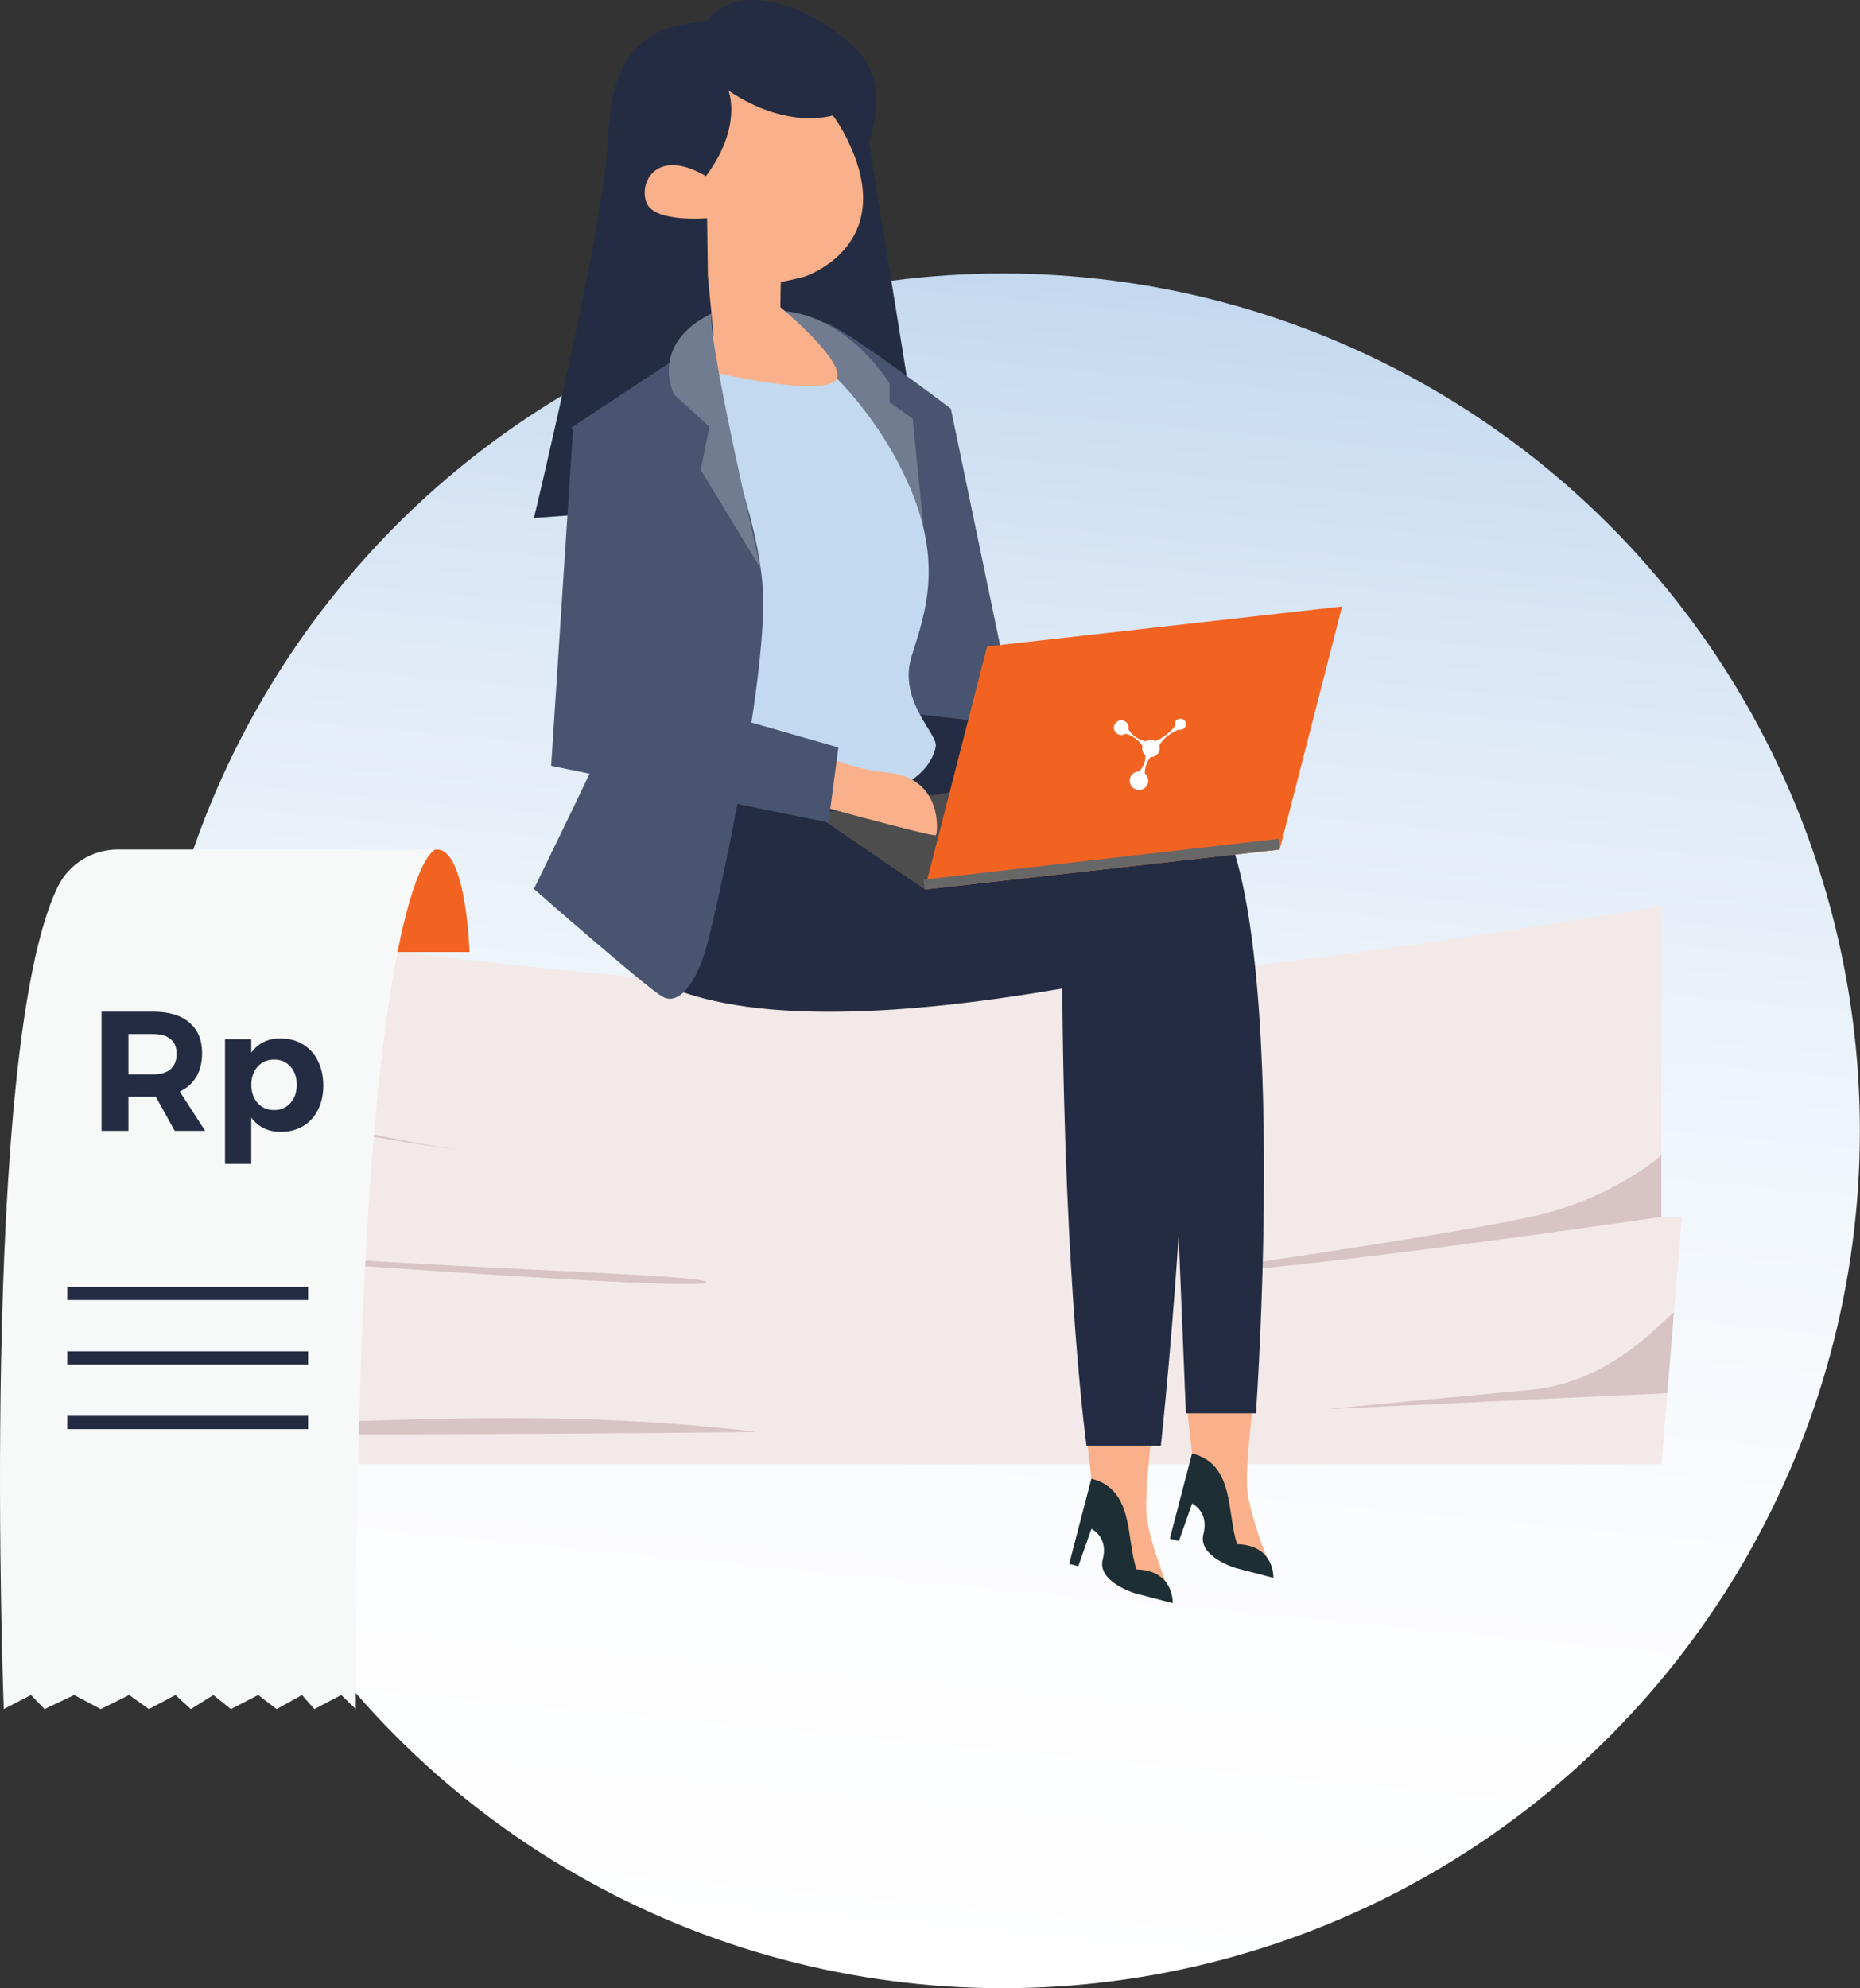
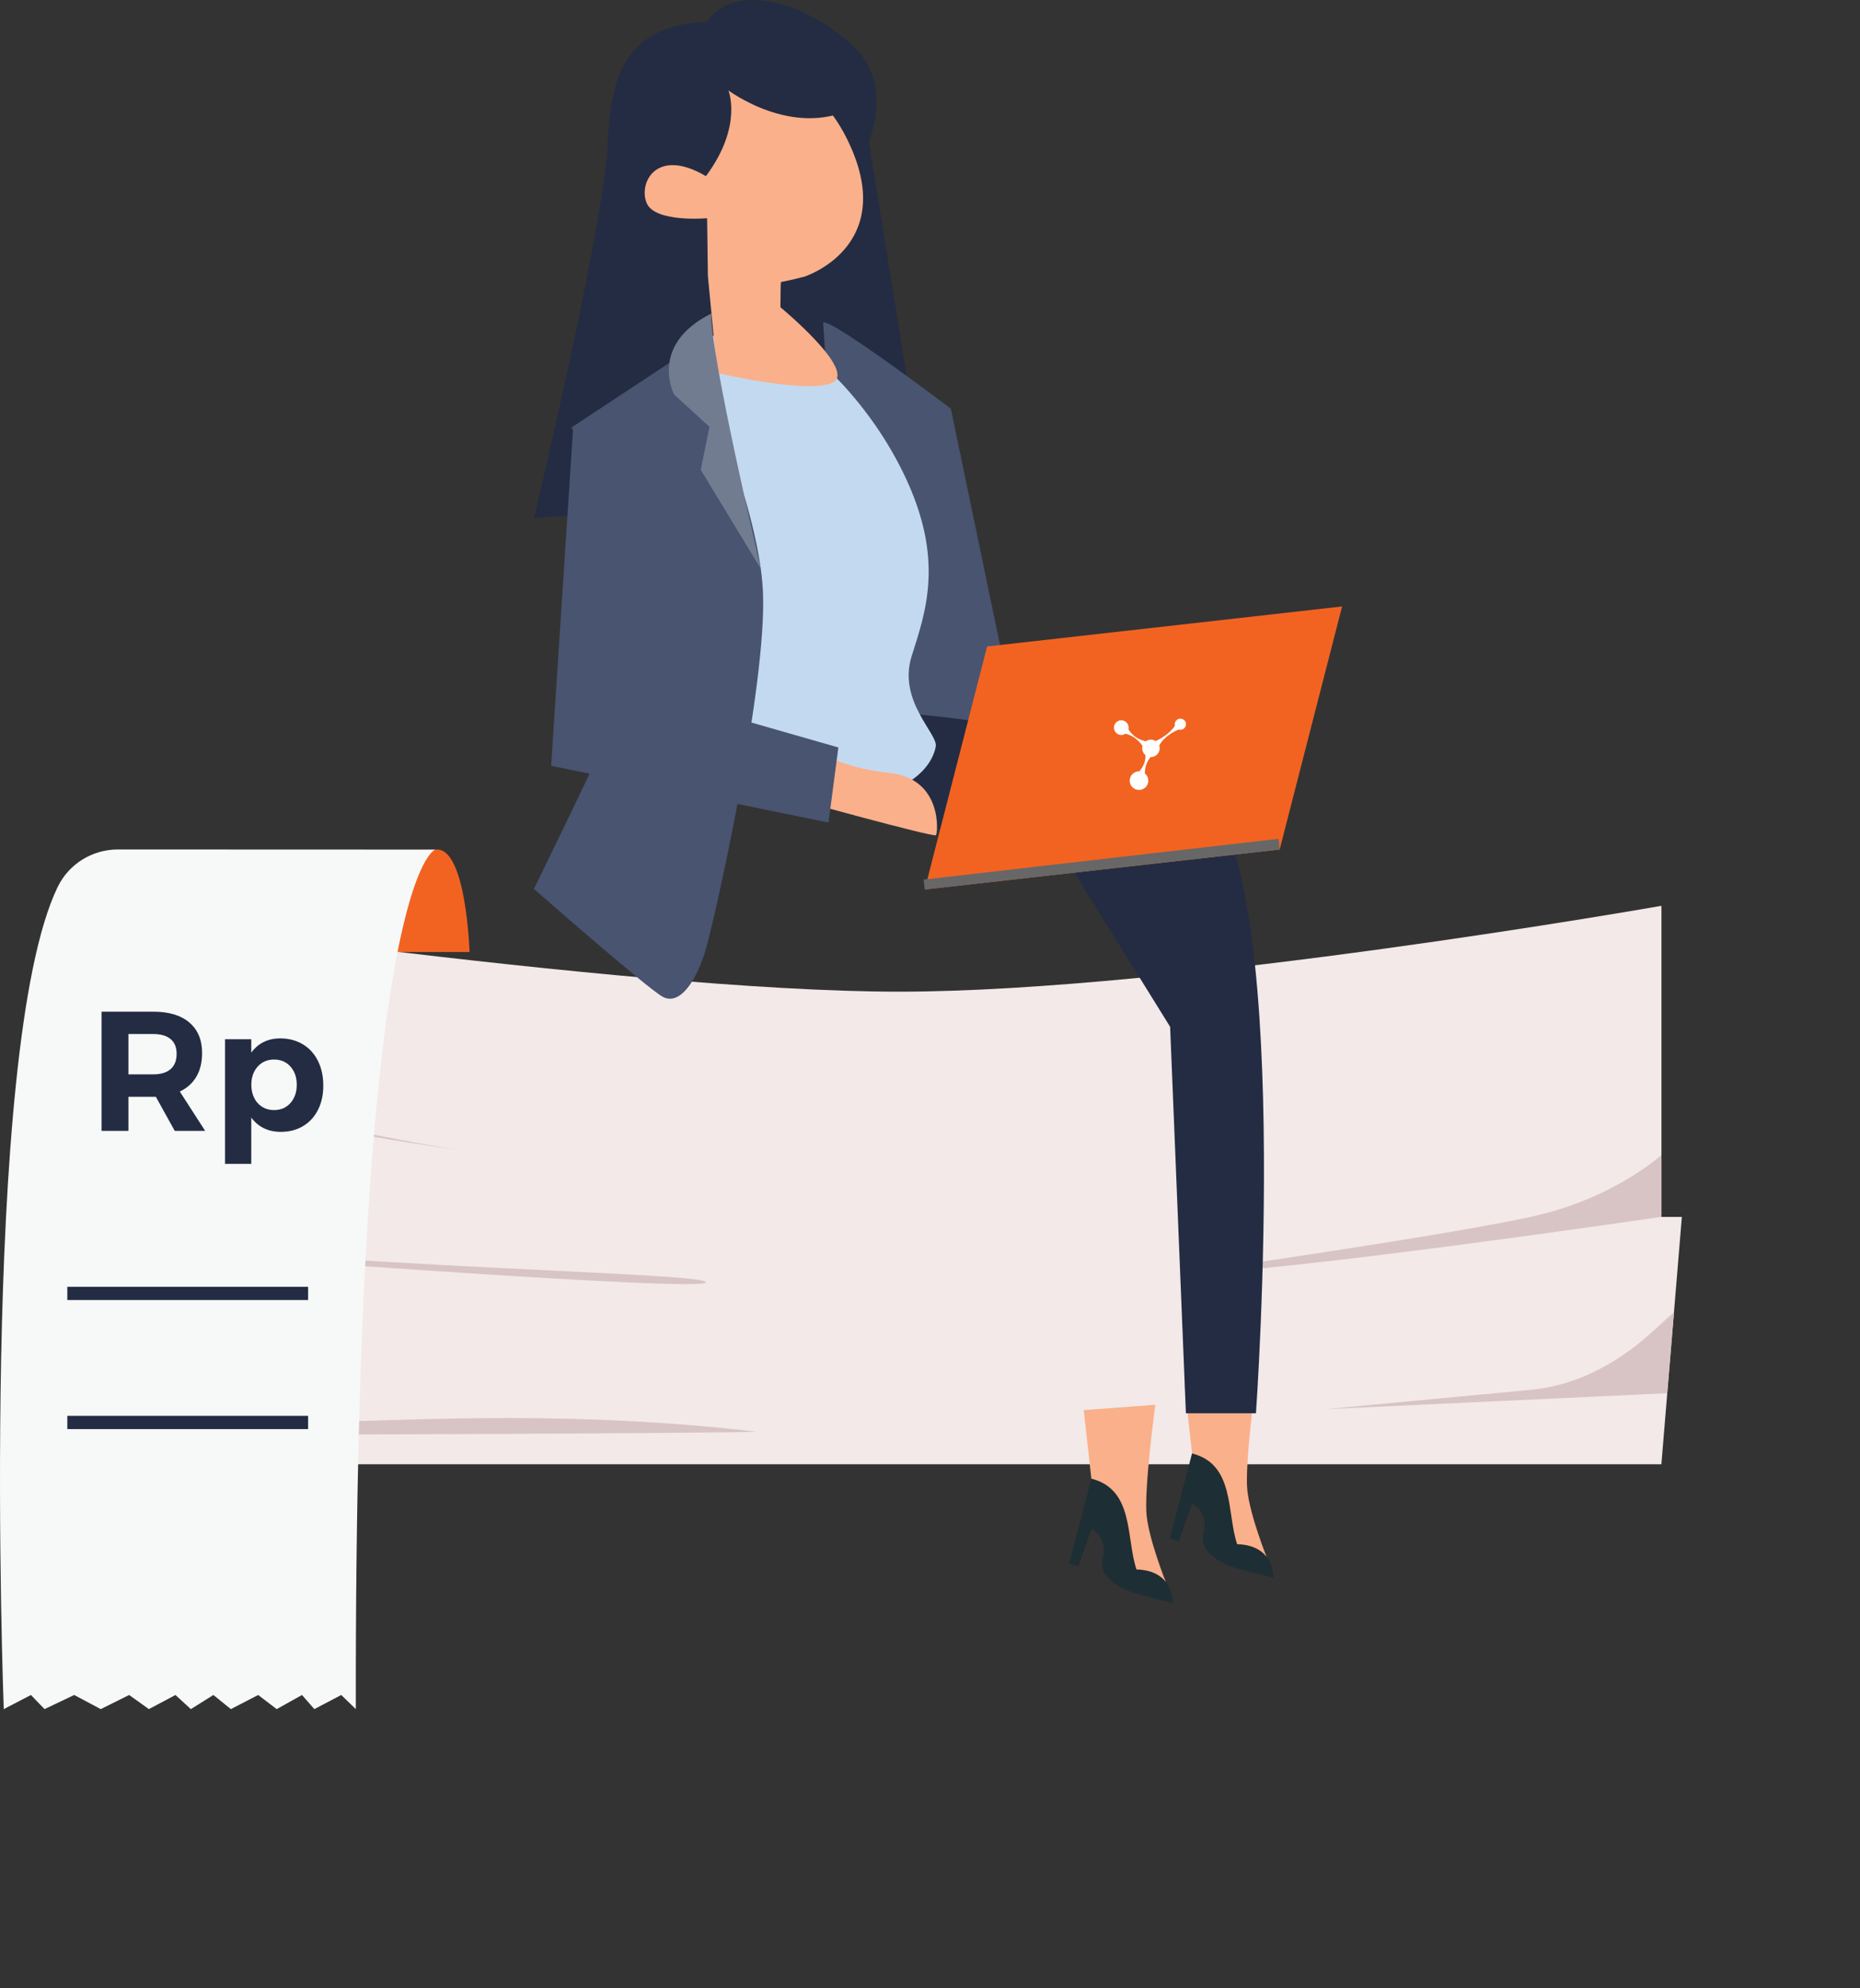
<svg xmlns="http://www.w3.org/2000/svg" id="Layer_1" viewBox="0 0 316.15 337.83">
  <rect x="0" y="0" width="316.15" height="337.83" fill="#333333" stroke="none" />
  <defs>
    <style>
      .cls-1 {
        fill: #c3d9f0;
      }

      .cls-2 {
        fill: #717c91;
      }

      .cls-3 {
        fill: url(#linear-gradient);
      }

      .cls-4 {
        fill: #f2e9e8;
      }

      .cls-5 {
        fill: #f7f8f8;
      }

      .cls-6 {
        fill: #fff;
      }

      .cls-7 {
        fill: #485470;
      }

      .cls-8 {
        fill: none;
        stroke: #232c42;
        stroke-miterlimit: 10;
        stroke-width: 2.25px;
      }

      .cls-9 {
        fill: #1d2e34;
      }

      .cls-10 {
        fill: #f26322;
      }

      .cls-11 {
        fill: #676767;
      }

      .cls-12 {
        fill: #d8c4c4;
      }

      .cls-13 {
        fill: #fab08a;
      }

      .cls-14 {
        fill: #232c42;
      }

      .cls-15 {
        fill: #4d4d4d;
      }
    </style>
    <linearGradient id="linear-gradient" x1="-1311.68" y1="-361.98" x2="-1020.33" y2="-361.98" gradientTransform="translate(641.62 -934.18) rotate(-84.55)" gradientUnits="userSpaceOnUse">
      <stop offset="0" stop-color="#fff" />
      <stop offset=".28" stop-color="#fbfcfe" />
      <stop offset=".53" stop-color="#f0f6fb" />
      <stop offset=".76" stop-color="#dfeaf7" />
      <stop offset=".98" stop-color="#c6daf0" />
      <stop offset="1" stop-color="#c3d9f0" />
    </linearGradient>
  </defs>
-   <circle class="cls-3" cx="170.46" cy="192.14" r="145.67" />
  <g>
    <g>
      <path class="cls-4" d="M8.87,153.9v24.67l-.75-.26.75,32.9-1.78-.02,1.13,23.92.4,8.48.25,5.2h273.52l1-12.08,1.14-13.76,1.34-16.19h-3.47v-52.86s-82.67,14.59-129.62,14.59-143.9-14.59-143.9-14.59Z" />
      <path class="cls-12" d="M8.87,168.48v10.09c19.72,10.28,69.11,16.81,69.11,16.81-26.48-4.07-66.76-14.3-69.11-26.9Z" />
      <path class="cls-12" d="M8.74,205.8l.12,5.42c18.33,1.42,113.29,8.68,111.11,6.58-2.18-2.1-108.23-3.12-111.23-11.99Z" />
      <path class="cls-12" d="M8.22,235.11l.4,8.48c21.71.44,121.62-.13,119.84-.34-59.98-7.01-99.24,5.51-120.24-8.14Z" />
      <path class="cls-12" d="M200.14,216.46c16.27,0,82.25-9.71,82.25-9.71v-10.49s-7.65,6.94-20.51,10.1c-12.85,3.16-61.74,10.1-61.74,10.1Z" />
      <path class="cls-12" d="M225.33,239.43l58.06-2.72,1.14-13.76-3.69,3.35c-6.4,5.81-13.42,9.16-20.61,9.84l-34.89,3.29Z" />
      <path class="cls-14" d="M39.91,213.55v19.41l-4.71-3.26-4.71,3.26v-20.1c2.98.22,6.14.45,9.42.7Z" />
    </g>
    <g>
      <path class="cls-10" d="M79.81,161.75s-.56-18.09-5.81-17.39c-5.25.7-7.03,17.39-7.03,17.39h12.84Z" />
      <path class="cls-5" d="M74,144.35s-13.72,3.5-13.52,146.04l-2.48-2.4-4.57,2.4-2.1-2.4-4.3,2.4-3.15-2.4-4.64,2.4-2.97-2.4-3.83,2.4-2.62-2.4-4.51,2.4-3.36-2.4-4.83,2.4-4.51-2.4-5.04,2.4-2.31-2.4-4.62,2.4h0s-4.25-111.98,9.16-139.68c1.89-3.91,5.88-6.38,10.23-6.38l53.97.02Z" />
      <g>
        <line class="cls-8" x1="11.44" y1="219.76" x2="52.37" y2="219.76" />
-         <line class="cls-8" x1="11.44" y1="230.72" x2="52.37" y2="230.72" />
        <line class="cls-8" x1="11.44" y1="241.69" x2="52.37" y2="241.69" />
      </g>
      <g>
        <path class="cls-14" d="M29.7,192.14l-3.21-5.79h-4.66v5.79h-4.57v-20.25h8.79c2.64,0,4.69.61,6.13,1.84,1.45,1.23,2.17,2.96,2.17,5.19,0,1.56-.32,2.9-.97,4.01-.65,1.11-1.59,1.95-2.82,2.53l4.31,6.68h-5.18ZM21.83,182.54h4.22c1.27,0,2.25-.29,2.94-.88.68-.59,1.03-1.45,1.03-2.59s-.34-1.96-1.03-2.53c-.69-.57-1.66-.85-2.94-.85h-4.22v6.86Z" />
        <path class="cls-14" d="M51.47,177.43c1.11.67,1.97,1.61,2.57,2.82.61,1.22.91,2.61.91,4.2s-.3,2.94-.9,4.12c-.6,1.19-1.44,2.11-2.53,2.76-1.09.66-2.36.98-3.8.98-1.08,0-2.04-.21-2.88-.62s-1.55-1.02-2.13-1.81v7.87h-4.46v-21.18h4.46v2.29c.56-.79,1.26-1.39,2.1-1.81s1.78-.62,2.82-.62c1.45,0,2.72.33,3.83,1ZM49.37,187.41c.71-.8,1.07-1.84,1.07-3.11s-.36-2.28-1.07-3.08c-.71-.8-1.64-1.2-2.78-1.2s-2.07.4-2.79,1.2c-.72.8-1.08,1.83-1.08,3.08s.36,2.33,1.08,3.12c.72.79,1.65,1.19,2.79,1.19s2.06-.4,2.78-1.2Z" />
      </g>
    </g>
  </g>
  <g>
    <path class="cls-14" d="M147.05,20.11l8.27,51.26s-27.6-3.73-26.85-3.96c.75-.23-.67-26.97-.45-28.06.23-1.09,19.02-19.25,19.02-19.25Z" />
    <path class="cls-7" d="M139.91,54.77c1.9-.36,21.71,14.67,21.71,14.67l11.36,54.58-28.11,6.63-4.96-75.87Z" />
    <path class="cls-13" d="M201.33,235.31l1.29,11.64,5.45,16.21,7.2,1.33s-2.76-6.88-3.25-11.23c-.49-4.35,1.47-18.87,1.47-18.87l-12.16.91Z" />
    <path class="cls-9" d="M202.61,246.96l-3.77,14.46,1.55.4,2.23-6.35s2.93,1.34,1.93,5.19c-1,3.85,5.52,5.77,5.52,5.77l6.37,1.66s.29-5.55-6.16-5.72c-1.79-5.3-.36-13.59-7.67-15.42Z" />
    <path class="cls-14" d="M144.87,120.64c3.79,0,42.42,2.05,58.88,13.55,16.46,11.5,9.73,105.93,9.73,105.93h-11.91l-2.68-65.66-17.96-28.93-36.06-7.82v-17.07Z" />
    <path class="cls-13" d="M184.21,239.6l1.29,11.64,5.45,16.21,7.2,1.33s-2.76-6.88-3.25-11.23c-.49-4.35,1.47-18.87,1.47-18.87l-12.16.91Z" />
    <path class="cls-9" d="M185.5,251.25l-3.77,14.46,1.55.4,2.23-6.35s2.93,1.34,1.93,5.19c-1,3.85,5.52,5.77,5.52,5.77l6.37,1.66s.29-5.55-6.16-5.72c-1.79-5.3-.36-13.59-7.67-15.42Z" />
-     <path class="cls-14" d="M107.34,126.15s-42.4,61.71,73.22,41.8c.37,51,4.12,77.72,4.12,77.72h12.63s9.62-88.12,0-103.16c-6.45-10.09-64.09-11.39-64.09-11.39l-25.87-4.96Z" />
-     <path class="cls-2" d="M157.31,92.82l-2.19-21.7-3.91-2.76v-3.17s-6.93-11.74-18.77-12.42" />
    <path class="cls-14" d="M103.33,23.52c-.24,13.16-12.57,64.49-12.57,64.49l37.25-2.72s-1.08-40.73-.85-41.16" />
    <path class="cls-1" d="M135.5,58.29s11.01,7.6,18.07,22.13c7.07,14.53,3.79,23.46,1.39,31.06-2.4,7.6,4.47,13.2,4.1,15.33-.37,2.13-3.7,13.6-36.36,7.73-32.66-5.87-3.07-42.79-3.33-43.86-.27-1.07-8.33-26.43-7.7-26.75s6.1-6.05,7.43-6.71c1.33-.67,16.4,1.07,16.4,1.07Z" />
    <path class="cls-7" d="M105.15,87.4s.71,30.39,0,33.06c-.71,2.67-14.4,30.57-14.4,30.57,0,0,19.02,16.71,21.86,18.31s5.69-2.49,7.29-7.82c1.6-5.33,10.49-45.15,9.78-60.97-.71-15.82-12.62-41.06-12.62-41.06l-19.93,13.14,8.02,14.76Z" />
-     <polygon class="cls-15" points="138.46 138.33 157.18 151.13 200 146.31 173.62 132.68 138.46 138.33" />
    <path class="cls-13" d="M134.45,135.61s24.29,6.7,24.63,6.3c.34-.4,1.18-9.66-7.98-10.6-9.17-.94-12.25-4.3-15.9-4.3s-.75,8.61-.75,8.61Z" />
    <polygon class="cls-10" points="217.51 144.34 157.18 151.13 167.78 109.84 228.12 103.04 217.51 144.34" />
    <path class="cls-7" d="M93.68,130.12l47.14,9.64,1.68-12.76-30.97-8.87,2.02-37.12s.81-14.03-16.15-8.07" />
    <g>
      <path class="cls-14" d="M103.3,24.12c.51-11,2.89-19.86,16.92-20.43,4.24-6.57,16.16-3.83,24.72,4.08,8.56,7.91.87,20.37.87,20.37l-23.01,20.13s-8.59-3.87-10.96-9.22c.34,2.79-1.39,5.63-2.24,5.93" />
      <path class="cls-13" d="M144.43,24.58c7.99,17.37-7.66,22.41-7.66,22.41-5.57,1.5-9.59,1.75-12.41,1.44l-.72-1.96-3.45-9.39s-8.86.79-10.27-2.57c-1.44-3.38,1.61-9.57,10.07-4.58,6.4-8.61,3.78-14.68,3.78-14.68,0,0,12.68-8.01,20.67,9.34Z" />
      <path class="cls-13" d="M141.56,64.99c-4.09,2.04-19.66-1.62-19.66-1.62l-1.58-16.48c2.65,1.02,6.6,1.79,12.37,1.76l-.04,3.55s12.99,10.73,8.91,12.79Z" />
      <path class="cls-2" d="M129.31,96.63l-10.2-16.79,1.47-7.33-6-5.47s-4.42-8.44,6.36-13.78c-.53,5.6,8.38,43.36,8.38,43.36Z" />
    </g>
    <path class="cls-14" d="M123.05,14.82s9.77,7.8,19.92,4.41c10.15-3.39-15.8-12.14-19.92-4.41Z" />
    <polygon class="cls-13" points="120.19 37.07 120.32 46.89 130.91 52.14 132.69 48.65 133.26 40.43 120.19 37.07" />
    <polygon class="cls-11" points="157.18 151.13 217.51 144.34 217.31 142.52 156.99 149.45 157.18 151.13" />
  </g>
  <g>
    <g>
-       <path class="cls-6" d="M200.78,122.12c-.52-.09-1,.26-1.09.77-.02.14-.02.27.02.4-.85,1.41-2.69,2.36-3.27,2.63-.28-.19-.62-.28-.98-.24-.26.03-.5.13-.7.27-2.15-.42-2.95-2.04-2.95-2.04h0c.03-.13.04-.27.02-.42-.08-.69-.7-1.18-1.38-1.1-.69.08-1.18.7-1.1,1.38.08.69.7,1.18,1.38,1.1.21-.02.4-.1.56-.21h0c1.65.36,2.63,1.66,2.91,2.07-.05.18-.07.38-.05.58.05.41.25.75.55.99.05,1.35-.61,2.28-1.07,2.76-.21,0-.42.03-.63.12-.81.33-1.19,1.25-.86,2.06.33.81,1.25,1.19,2.06.86.81-.33,1.19-1.25.86-2.06-.11-.26-.27-.47-.47-.63,0-1.46.63-2.38,1-2.79.07,0,.14,0,.21,0,.81-.09,1.4-.83,1.31-1.64-.01-.11-.04-.21-.07-.31.88-1.65,2.77-2.5,3.32-2.72.04.01.08.02.12.03.52.09,1-.26,1.09-.77.09-.52-.26-1-.77-1.09Z" />
+       <path class="cls-6" d="M200.78,122.12c-.52-.09-1,.26-1.09.77-.02.14-.02.27.02.4-.85,1.41-2.69,2.36-3.27,2.63-.28-.19-.62-.28-.98-.24-.26.03-.5.13-.7.27-2.15-.42-2.95-2.04-2.95-2.04h0c.03-.13.04-.27.02-.42-.08-.69-.7-1.18-1.38-1.1-.69.08-1.18.7-1.1,1.38.08.69.7,1.18,1.38,1.1.21-.02.4-.1.56-.21h0c1.65.36,2.63,1.66,2.91,2.07-.05.18-.07.38-.05.58.05.41.25.75.55.99.05,1.35-.61,2.28-1.07,2.76-.21,0-.42.03-.63.12-.81.33-1.19,1.25-.86,2.06.33.81,1.25,1.19,2.06.86.81-.33,1.19-1.25.86-2.06-.11-.26-.27-.47-.47-.63,0-1.46.63-2.38,1-2.79.07,0,.14,0,.21,0,.81-.09,1.4-.83,1.31-1.64-.01-.11-.04-.21-.07-.31.88-1.65,2.77-2.5,3.32-2.72.04.01.08.02.12.03.52.09,1-.26,1.09-.77.09-.52-.26-1-.77-1.09" />
      <circle class="cls-6" cx="200.2" cy="122.82" r=".16" />
    </g>
    <circle class="cls-6" cx="190.15" cy="123.31" r=".24" />
    <circle class="cls-6" cx="193.14" cy="132.3" r=".31" />
  </g>
</svg>